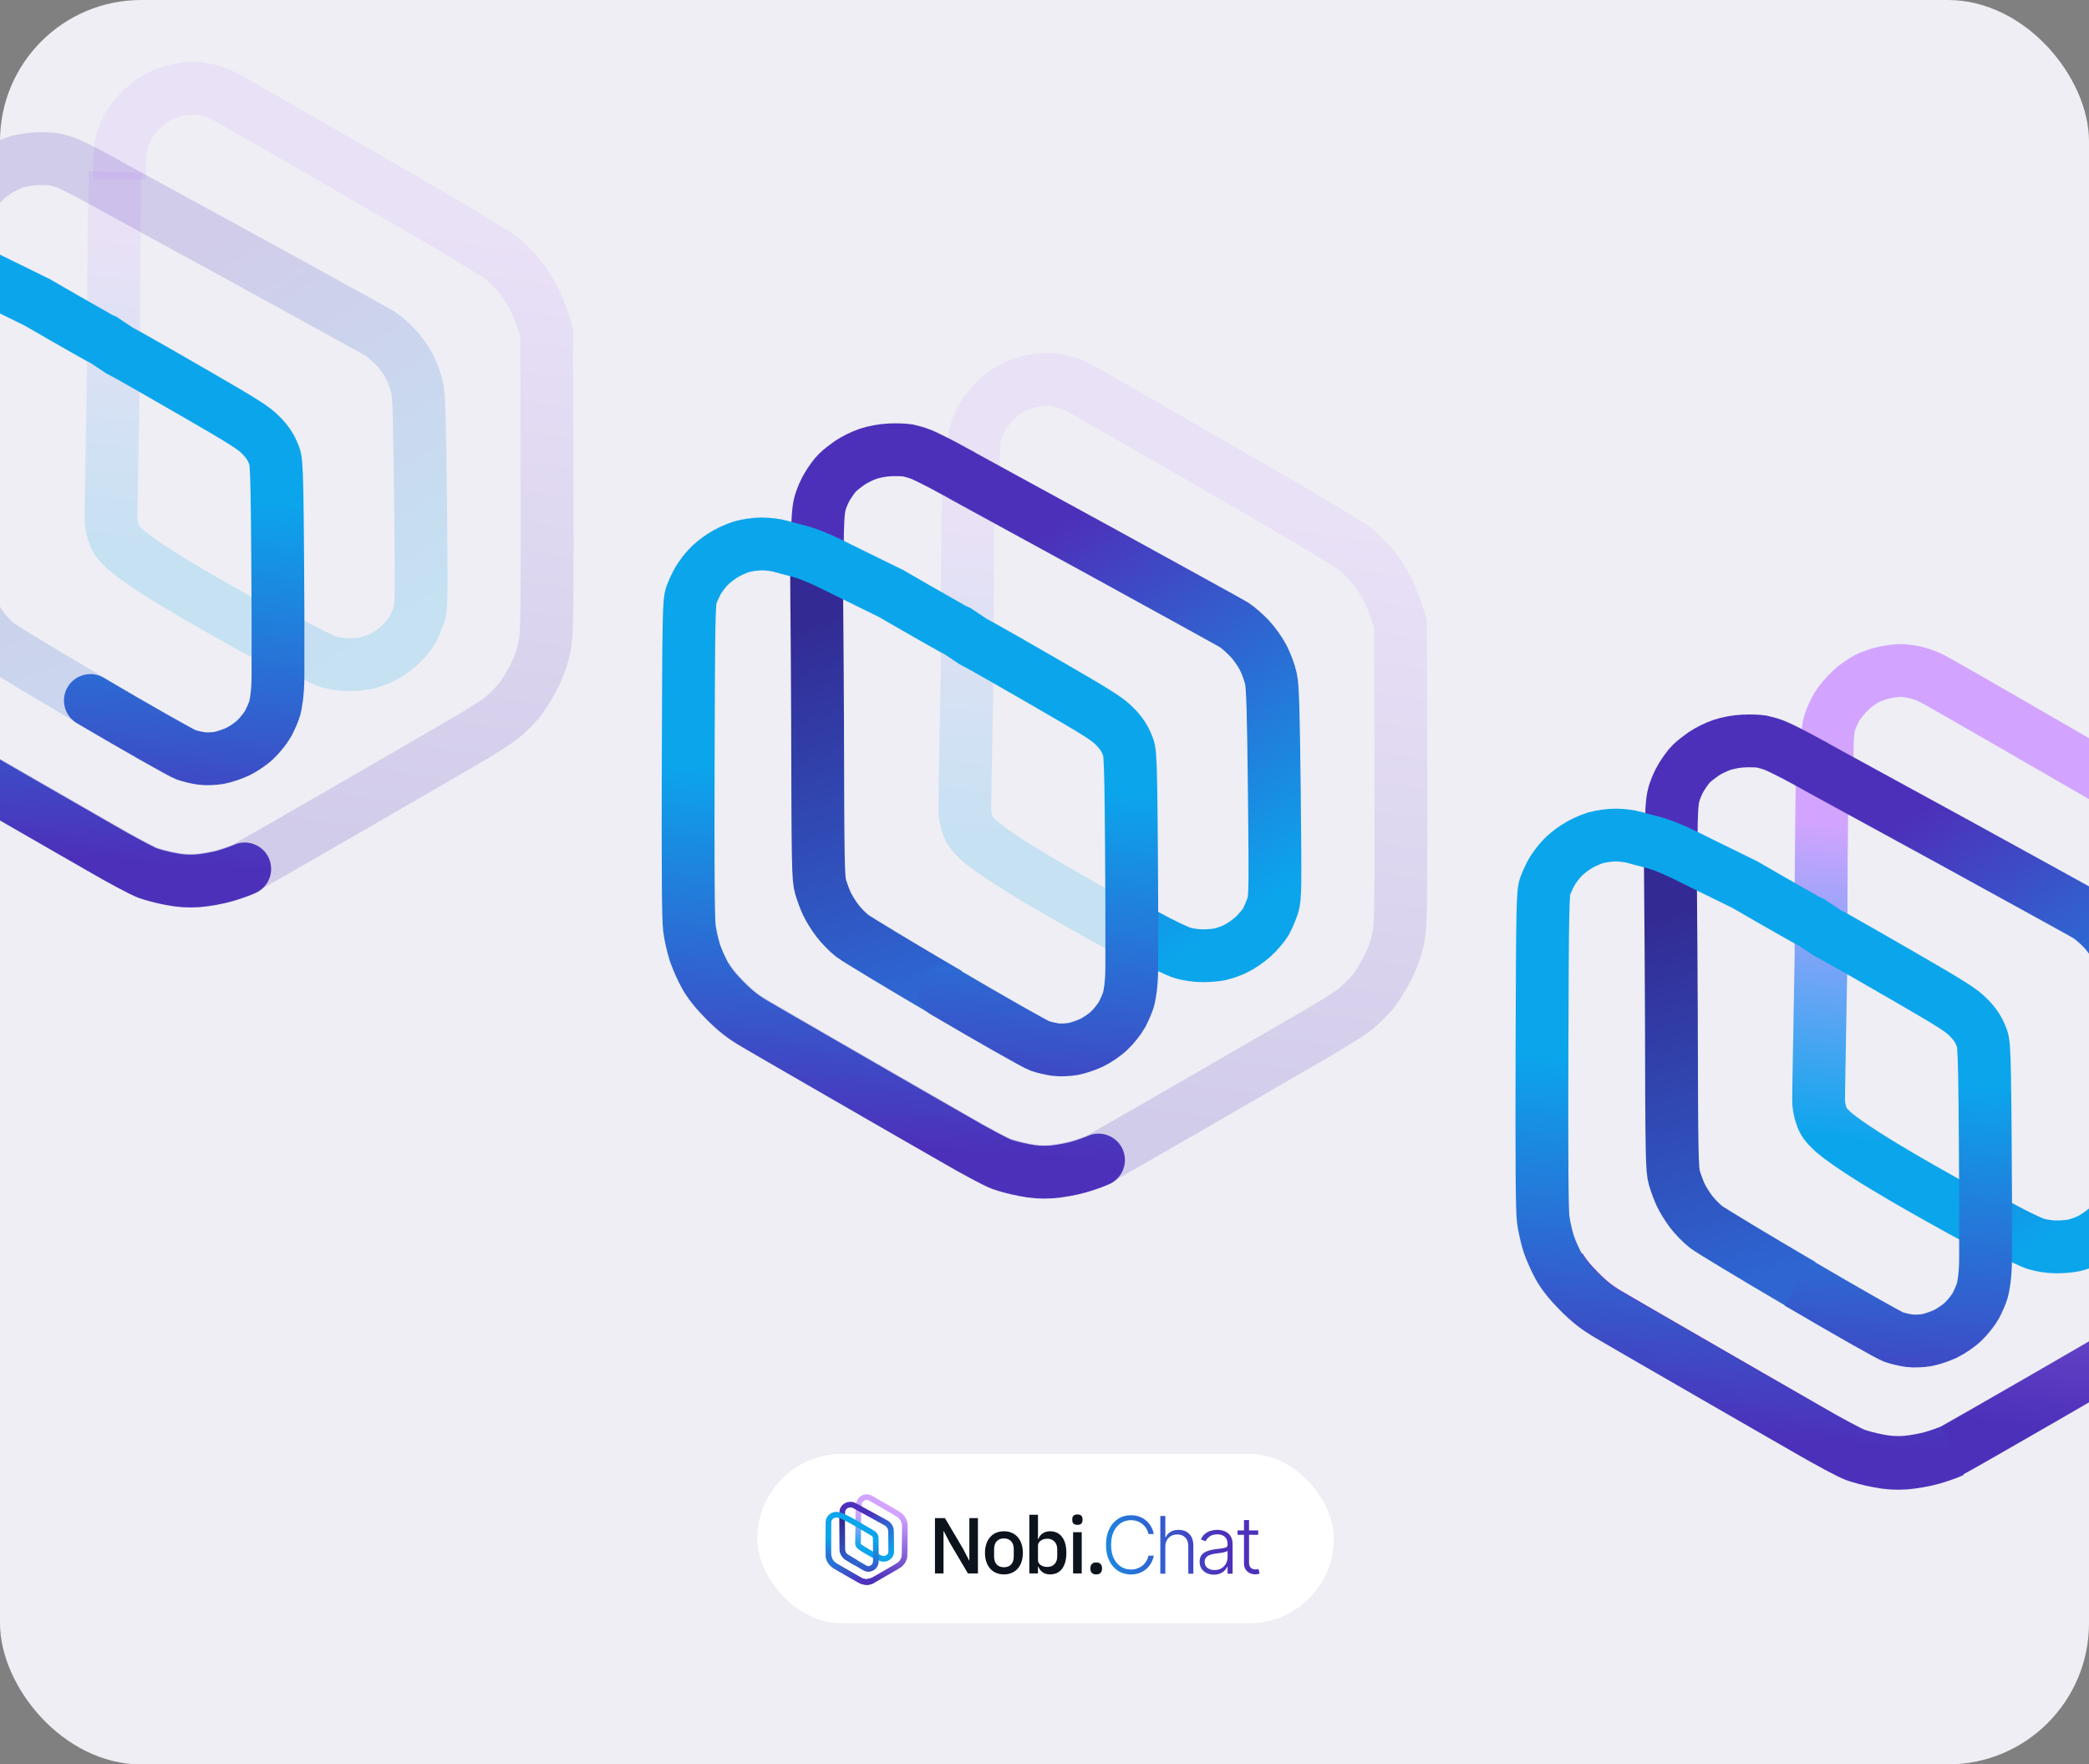
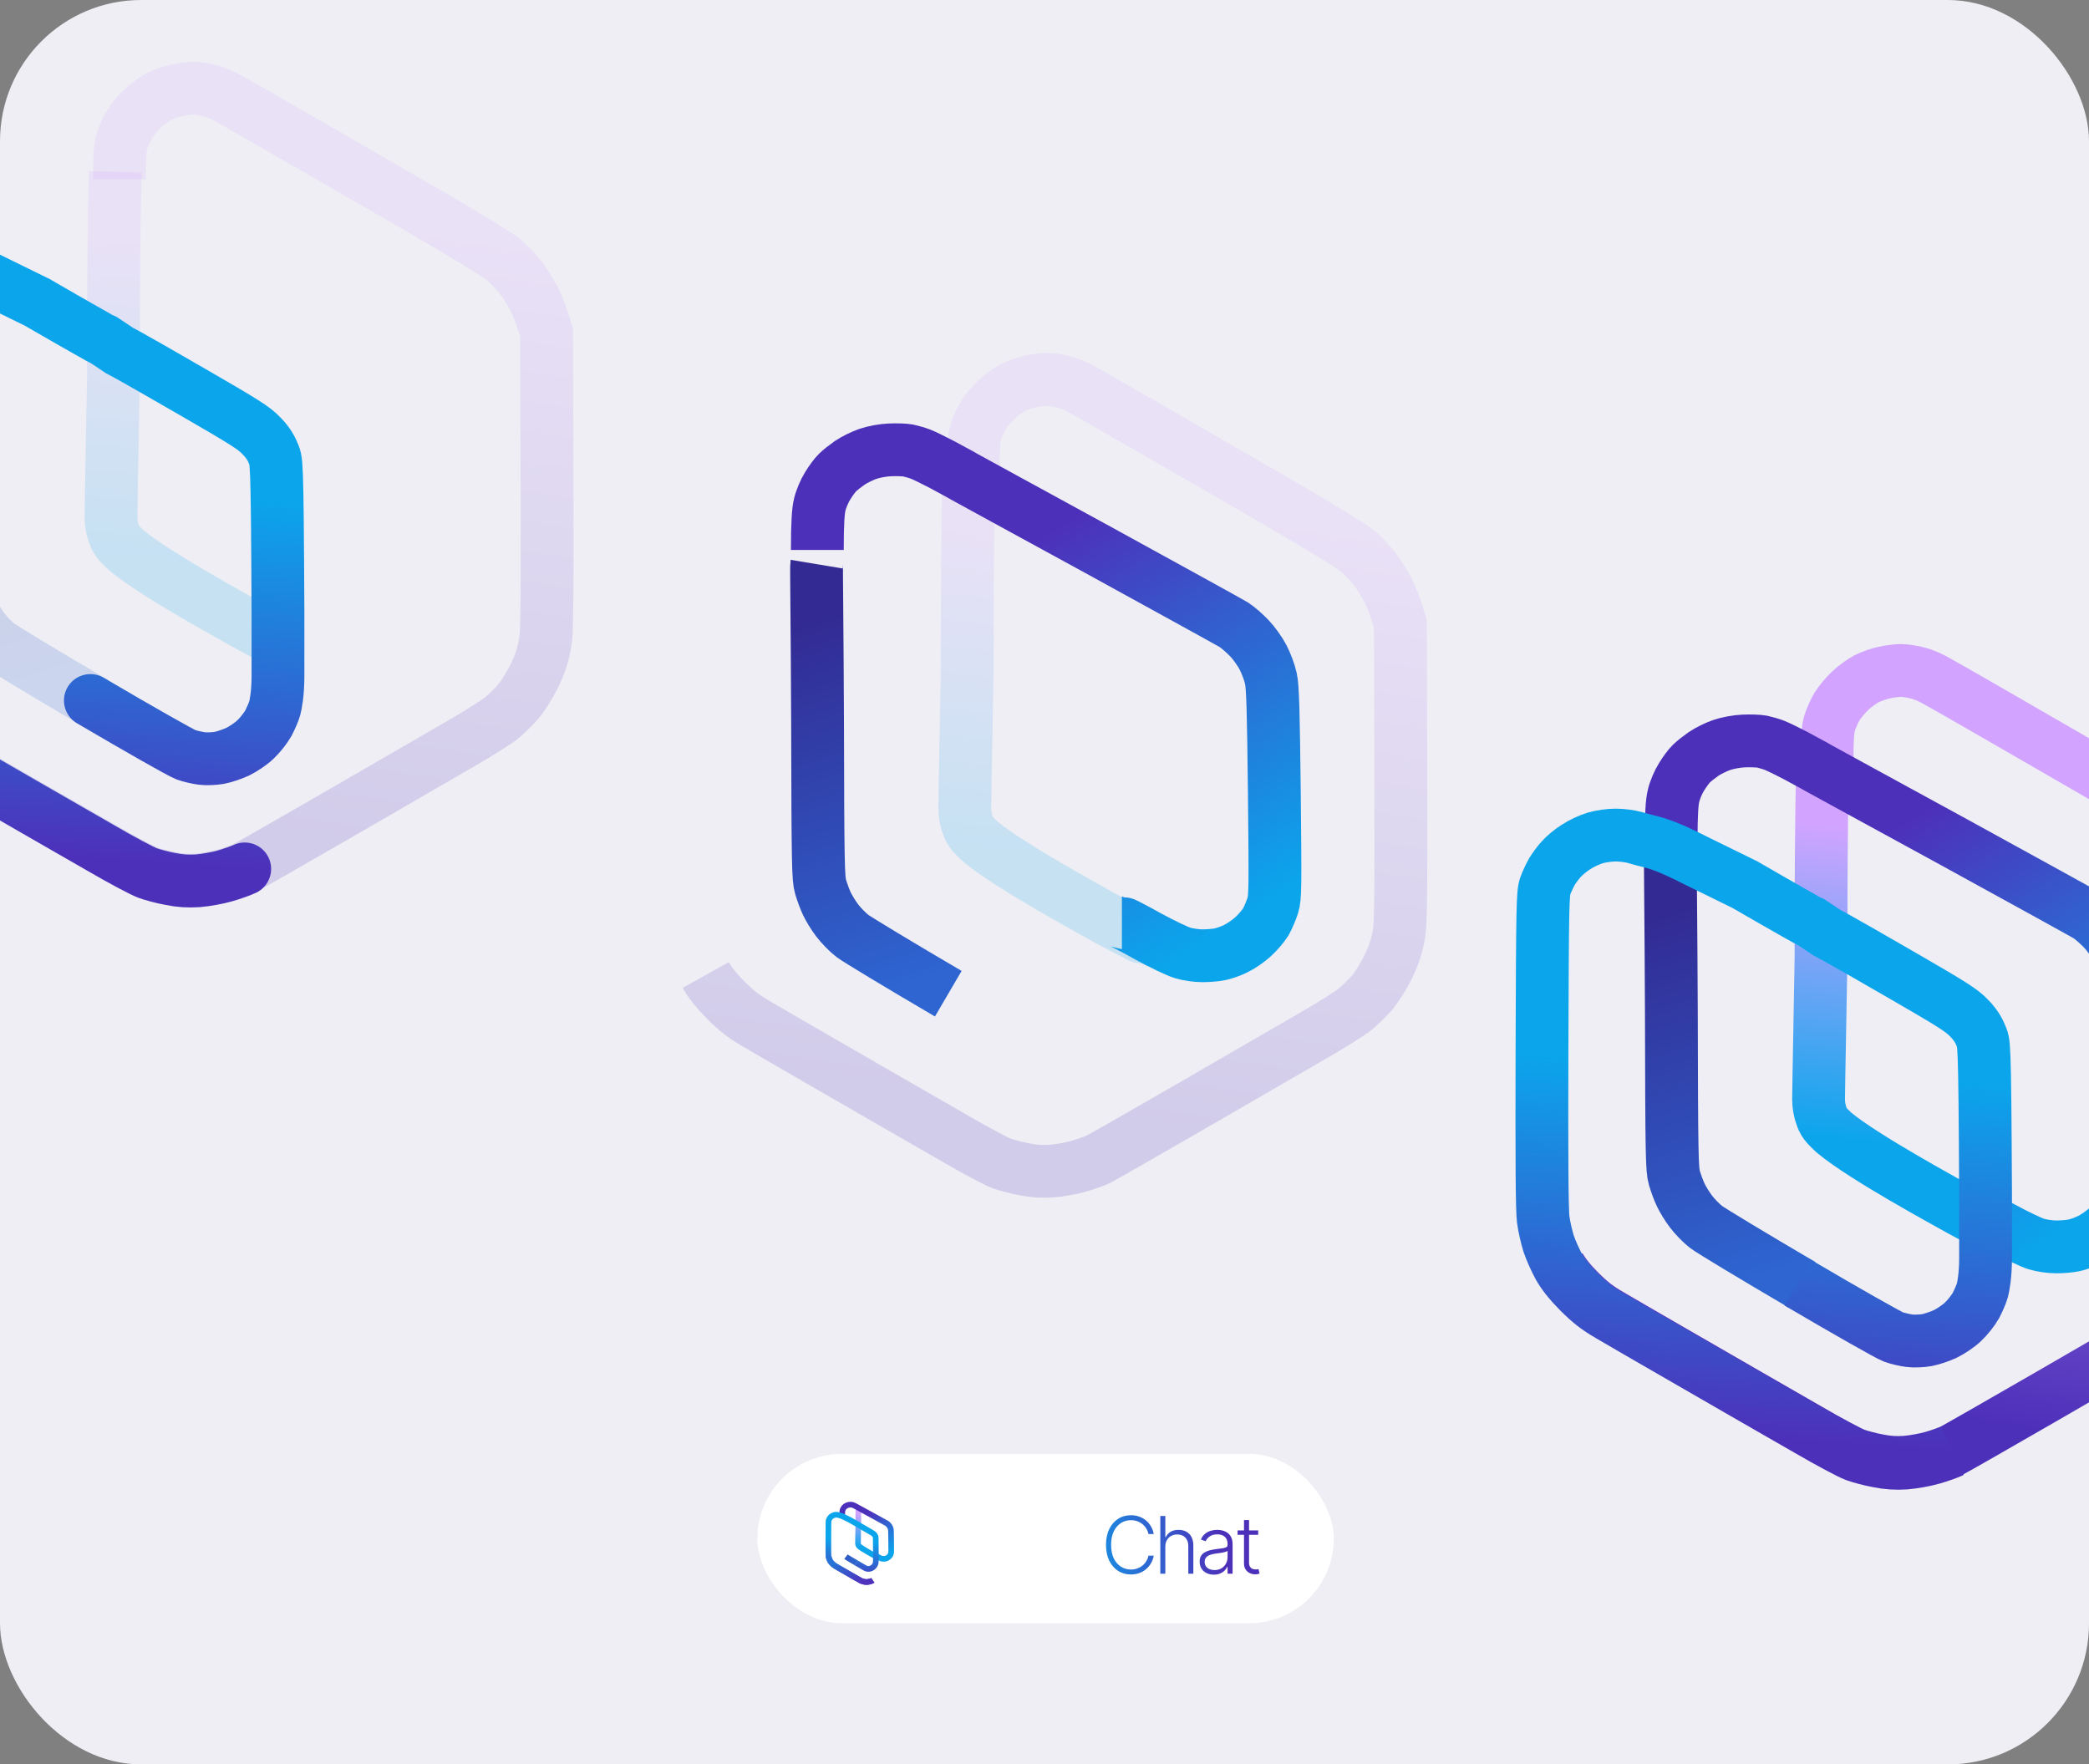
<svg xmlns="http://www.w3.org/2000/svg" width="592" height="500" viewBox="0 0 592 500" fill="none">
  <rect x="0" y="0" width="592" height="500" fill="#808080" stroke="none" />
  <g clip-path="url(#clip0_452_2359)">
    <rect width="592" height="500" rx="40" fill="#EEEEF4" />
    <path opacity="0.18" d="M33.856 50.866C33.856 43.611 34.115 41.409 34.633 39.768C35.065 38.386 36.014 36.314 36.748 35.105C37.481 33.939 39.121 31.952 40.416 30.743C41.667 29.534 43.782 28.023 45.077 27.332C46.371 26.684 48.702 25.864 50.255 25.561C51.809 25.216 53.837 25 54.786 25C55.736 25 57.592 25.259 58.886 25.561C60.181 25.82 62.425 26.641 63.849 27.418C65.273 28.152 74.422 33.377 84.132 38.991C93.885 44.605 110.456 54.191 120.986 60.28C131.818 66.584 141.225 72.327 142.649 73.537C144.073 74.746 146.231 76.991 147.483 78.546C148.691 80.143 150.417 82.864 151.323 84.591C152.187 86.362 153.352 89.255 153.87 91.025L154.905 94.264C155.164 177.562 155.121 179.03 154.301 183.219C153.654 186.371 152.834 188.703 151.28 191.855C150.072 194.23 148.087 197.382 146.835 198.85C145.584 200.319 143.383 202.434 141.959 203.6C140.535 204.723 135.27 208.048 130.307 210.898C125.301 213.791 109.981 222.687 96.215 230.632C82.449 238.578 70.365 245.487 69.329 246.005C68.337 246.48 65.834 247.387 63.719 247.991C61.648 248.596 58.239 249.2 56.081 249.373C53.319 249.546 51.075 249.416 48.313 248.855C46.156 248.466 43.264 247.689 41.84 247.171C40.416 246.653 34.374 243.457 28.462 240.003C22.507 236.591 14.091 231.712 9.69 229.207C5.288 226.66 -3.904 221.348 -10.809 217.375C-17.713 213.403 -25.352 208.955 -27.855 207.487C-31.264 205.5 -33.336 203.859 -36.27 200.923C-38.859 198.332 -40.758 195.957 -41.966 193.798" stroke="url(#paint0_linear_452_2359)" stroke-width="14.963" />
    <path opacity="0.18" d="M32.681 48.692C32.553 53.14 32.148 66.54 32.148 101.702V106.196C32.148 108.739 31.452 143.384 31.452 146.561C31.452 149.739 32.681 152.281 32.681 152.281C33.377 153.811 34.96 155.106 35.854 155.987C44.355 163.085 68.401 176.036 69.764 176.873C71.084 177.71 83.134 183.982 83.347 183.982" stroke="url(#paint1_linear_452_2359)" stroke-width="14.963" />
-     <path opacity="0.18" d="M29.468 51.546L31.391 52.647C32.419 53.24 49.593 62.597 69.495 73.478C89.397 84.402 106.616 93.886 107.734 94.563C108.852 95.283 110.82 97.019 112.117 98.374C113.414 99.728 115.158 102.184 116.008 103.835C116.857 105.487 117.841 108.112 118.199 109.763C118.736 112.092 118.915 118.951 119.183 142.153C119.451 169.377 119.451 171.79 118.736 174.119C118.288 175.516 117.394 177.591 116.768 178.734C116.097 179.835 114.442 181.783 113.101 183.01C111.759 184.196 109.567 185.72 108.27 186.313C107.018 186.948 105.006 187.668 103.798 187.922C102.635 188.176 100.399 188.345 98.789 188.345C97.179 188.345 94.674 188.007 93.199 187.541C91.723 187.117 87.34 185 83.449 182.883C79.603 180.724 76.204 178.988 75.98 178.988M-10.331 73.351C-10.331 65.561 -10.063 62.173 -9.66 60.564C-9.302 58.956 -8.274 56.542 -7.379 55.145C-6.529 53.748 -5.277 52.054 -4.606 51.419C-3.936 50.742 -2.37 49.514 -1.163 48.667C0.09 47.82 2.37 46.677 3.981 46.127C5.68 45.534 8.274 45.068 10.242 44.983C12.075 44.899 14.401 44.983 15.385 45.153C16.369 45.364 17.979 45.83 18.963 46.211C19.947 46.592 22.72 47.947 25.135 49.217L30.21 51.971" stroke="url(#paint2_linear_452_2359)" stroke-width="14.963" />
    <path opacity="0.18" d="M26.779 199.094C13.119 191.097 0.886 183.706 -0.411 182.712C-1.664 181.761 -3.609 179.772 -4.69 178.346C-5.771 176.919 -7.068 174.801 -7.629 173.591C-8.191 172.424 -8.969 170.262 -9.402 168.836C-10.093 166.458 -10.18 162.871 -10.266 121.935C-10.353 97.556 -10.629 77.992 -10.526 77.369" stroke="url(#paint3_linear_452_2359)" stroke-width="14.963" />
    <path d="M25.607 198.51C39.266 206.55 51.413 213.423 52.623 213.855C53.79 214.288 55.865 214.763 57.162 214.936C58.502 215.109 60.663 215.023 62.133 214.763C63.559 214.504 65.937 213.683 67.407 212.991C68.919 212.256 71.167 210.743 72.378 209.576C73.631 208.409 75.274 206.334 76.052 204.951C76.787 203.524 77.608 201.622 77.867 200.671C78.127 199.677 78.775 196.606 78.775 191.462C78.775 185.757 78.775 186.475 78.775 181.003V173.382C78.559 127.865 78.343 130.818 77.392 128.354C76.743 126.711 75.663 125.069 74.02 123.426C72.032 121.308 69.049 119.449 55.433 111.582C46.528 106.438 38.013 101.553 36.543 100.775L33.82 99.306L29.8 96.626C29.497 96.539 20.852 91.654 10.564 85.689L-2.577 79.24C-14.184 73.318 -14.993 74.028 -20.645 72.332C-21.942 71.943 -24.363 71.641 -26.049 71.641C-27.821 71.641 -30.242 71.987 -31.884 72.462C-33.441 72.938 -35.861 74.061 -37.288 75.012C-38.714 75.92 -40.573 77.433 -41.394 78.384C-42.259 79.292 -43.469 80.934 -44.117 82.015C-44.722 83.096 -45.587 84.911 -46.019 86.122C-46.711 88.11 -46.797 91.698 -46.927 132.59C-47.014 163.367 -46.927 178.021 -46.581 180.571C-46.322 182.603 -45.587 185.715 -45.025 187.487C-44.42 189.26 -43.123 192.199 -42.129 193.971C-40.919 196.133 -39.017 198.51 -36.423 201.104C-33.484 204.043 -31.409 205.686 -27.994 207.674C-25.487 209.144 -17.836 213.596 -10.919 217.573C-4.003 221.55 5.204 226.867 9.613 229.417C14.022 231.924 22.451 236.809 28.416 240.223C34.338 243.682 40.39 246.88 41.817 247.399C43.243 247.918 46.139 248.696 48.3 249.085C51.067 249.647 53.315 249.776 56.081 249.604C58.243 249.431 61.657 248.826 63.732 248.22C65.85 247.615 68.358 246.707 69.352 246.232" stroke="url(#paint4_linear_452_2359)" stroke-width="14.963" stroke-linecap="round" />
    <path opacity="0.18" d="M275.812 133.366C275.812 126.111 276.071 123.909 276.589 122.268C277.021 120.886 277.97 118.813 278.704 117.604C279.437 116.438 281.077 114.452 282.372 113.243C283.623 112.034 285.738 110.522 287.033 109.831C288.327 109.184 290.658 108.363 292.211 108.061C293.765 107.716 295.793 107.5 296.742 107.5C297.692 107.5 299.547 107.759 300.842 108.061C302.137 108.32 304.381 109.141 305.805 109.918C307.229 110.652 316.378 115.877 326.088 121.491C335.841 127.104 352.412 136.691 362.942 142.779C373.774 149.084 383.181 154.827 384.605 156.036C386.029 157.245 388.187 159.491 389.439 161.045C390.647 162.643 392.373 165.363 393.279 167.091C394.143 168.861 395.308 171.754 395.826 173.525L396.861 176.763C397.12 260.061 397.077 261.53 396.257 265.718C395.61 268.87 394.79 271.202 393.236 274.355C392.028 276.73 390.043 279.882 388.791 281.35C387.54 282.818 385.339 284.934 383.915 286.1C382.491 287.223 377.226 290.548 372.263 293.398C367.257 296.291 351.937 305.186 338.171 313.132C324.405 321.077 312.321 327.986 311.286 328.505C310.293 328.98 307.79 329.887 305.675 330.491C303.604 331.096 300.195 331.7 298.037 331.873C295.275 332.046 293.031 331.916 290.269 331.355C288.111 330.966 285.22 330.189 283.796 329.671C282.372 329.152 276.33 325.957 270.418 322.502C264.463 319.091 256.048 314.211 251.646 311.707C247.244 309.159 238.052 303.848 231.147 299.875C224.243 295.902 216.604 291.455 214.101 289.986C210.692 288 208.621 286.359 205.686 283.423C203.097 280.832 201.198 278.457 199.99 276.298" stroke="url(#paint5_linear_452_2359)" stroke-width="14.963" />
    <path d="M274.636 131.192C274.508 135.64 274.104 149.04 274.104 184.202V188.696C274.104 191.238 273.407 225.883 273.407 229.061C273.407 232.239 274.636 234.781 274.636 234.781C275.332 236.311 276.915 237.606 277.81 238.487C286.31 245.584 310.356 258.535 311.719 259.373C313.04 260.21 325.09 266.482 325.303 266.482" stroke="url(#paint6_linear_452_2359)" stroke-opacity="0.18" stroke-width="14.963" />
    <path d="M271.423 134.046L273.346 135.147C274.375 135.74 291.549 145.097 311.451 155.978C331.353 166.901 348.571 176.386 349.689 177.063C350.807 177.783 352.775 179.519 354.072 180.874C355.369 182.228 357.113 184.684 357.963 186.335C358.813 187.987 359.797 190.612 360.154 192.263C360.691 194.592 360.87 201.451 361.138 224.653C361.407 251.877 361.407 254.29 360.691 256.619C360.244 258.016 359.349 260.091 358.723 261.234C358.052 262.335 356.398 264.283 355.056 265.51C353.714 266.696 351.523 268.22 350.226 268.813C348.974 269.448 346.961 270.168 345.753 270.422C344.591 270.676 342.354 270.845 340.744 270.845C339.134 270.845 336.63 270.506 335.154 270.041C333.678 269.617 329.295 267.5 325.404 265.383C321.558 263.224 318.159 261.488 317.936 261.488M231.624 155.851C231.624 148.06 231.893 144.673 232.295 143.064C232.653 141.455 233.682 139.042 234.576 137.645C235.426 136.248 236.678 134.554 237.349 133.919C238.02 133.241 239.585 132.014 240.793 131.167C242.045 130.32 244.326 129.177 245.936 128.626C247.635 128.034 250.229 127.568 252.197 127.483C254.031 127.399 256.356 127.483 257.34 127.653C258.324 127.864 259.934 128.33 260.918 128.711C261.902 129.092 264.675 130.447 267.09 131.717L272.166 134.471" stroke="url(#paint7_linear_452_2359)" stroke-width="14.963" />
    <path d="M268.734 281.595C255.075 273.598 242.842 266.206 241.545 265.212C240.291 264.261 238.346 262.272 237.265 260.846C236.185 259.42 234.888 257.301 234.326 256.091C233.764 254.924 232.986 252.763 232.554 251.336C231.862 248.959 231.776 245.371 231.689 204.436C231.603 180.056 231.327 160.493 231.43 159.869" stroke="url(#paint8_linear_452_2359)" stroke-width="14.963" />
-     <path d="M267.562 281.011C281.222 289.051 293.368 295.924 294.579 296.356C295.746 296.788 297.821 297.264 299.117 297.437C300.457 297.609 302.619 297.523 304.088 297.264C305.515 297.004 307.892 296.183 309.362 295.491C310.875 294.757 313.123 293.244 314.333 292.076C315.587 290.909 317.229 288.834 318.007 287.451C318.742 286.025 319.563 284.123 319.823 283.172C320.082 282.178 320.731 279.107 320.731 273.963C320.731 268.257 320.731 268.975 320.731 263.504V255.883C320.514 210.365 320.298 213.318 319.347 210.854C318.699 209.212 317.618 207.569 315.976 205.926C313.987 203.808 311.005 201.95 297.388 194.082C288.484 188.938 279.968 184.054 278.498 183.276L275.775 181.806L271.755 179.126C271.453 179.04 262.807 174.155 252.519 168.19L239.379 161.741C227.772 155.819 226.962 156.529 221.31 154.833C220.013 154.444 217.593 154.141 215.907 154.141C214.134 154.141 211.714 154.487 210.071 154.963C208.515 155.438 206.094 156.562 204.668 157.513C203.241 158.421 201.383 159.934 200.561 160.885C199.697 161.792 198.486 163.435 197.838 164.516C197.233 165.596 196.368 167.412 195.936 168.622C195.245 170.61 195.158 174.198 195.028 215.09C194.942 245.868 195.028 260.521 195.374 263.072C195.634 265.103 196.368 268.216 196.93 269.988C197.535 271.76 198.832 274.699 199.826 276.472C201.037 278.633 202.939 281.011 205.532 283.604C208.472 286.544 210.547 288.186 213.961 290.175C216.469 291.644 224.12 296.097 231.036 300.073C237.952 304.05 247.159 309.367 251.568 311.917C255.977 314.425 264.407 319.309 270.372 322.724C276.294 326.182 282.346 329.381 283.772 329.9C285.198 330.418 288.095 331.196 290.256 331.585C293.022 332.147 295.27 332.277 298.037 332.104C300.198 331.931 303.613 331.326 305.688 330.721C307.806 330.116 310.313 329.208 311.307 328.732" stroke="url(#paint9_linear_452_2359)" stroke-width="14.963" stroke-linecap="round" />
    <path d="M517.769 215.866C517.769 208.611 518.027 206.409 518.545 204.768C518.977 203.386 519.926 201.313 520.66 200.104C521.394 198.938 523.033 196.952 524.328 195.743C525.58 194.534 527.694 193.022 528.989 192.332C530.283 191.684 532.614 190.863 534.167 190.561C535.721 190.216 537.749 190 538.699 190C539.648 190 541.504 190.259 542.798 190.561C544.093 190.82 546.337 191.641 547.761 192.418C549.185 193.152 558.334 198.377 568.044 203.991C577.797 209.604 594.368 219.191 604.898 225.279C615.73 231.584 625.137 237.327 626.561 238.536C627.986 239.745 630.143 241.991 631.395 243.545C632.603 245.143 634.329 247.864 635.236 249.591C636.099 251.361 637.264 254.254 637.782 256.025L638.817 259.264C639.076 342.561 639.033 344.03 638.213 348.218C637.566 351.371 636.746 353.702 635.192 356.855C633.984 359.23 631.999 362.382 630.747 363.85C629.496 365.318 627.295 367.434 625.871 368.6C624.447 369.723 619.182 373.048 614.219 375.898C609.213 378.791 593.893 387.687 580.127 395.632C566.361 403.578 554.277 410.487 553.242 411.005C552.249 411.48 549.746 412.387 547.632 412.991C545.56 413.596 542.151 414.2 539.993 414.373C537.231 414.546 534.987 414.416 532.225 413.855C530.068 413.466 527.176 412.689 525.752 412.171C524.328 411.653 518.286 408.457 512.374 405.003C506.419 401.591 498.004 396.712 493.602 394.207C489.2 391.659 480.008 386.348 473.103 382.375C466.199 378.402 458.56 373.955 456.057 372.487C452.648 370.5 450.577 368.859 447.642 365.923C445.053 363.332 443.154 360.957 441.946 358.798" stroke="url(#paint10_linear_452_2359)" stroke-width="14.963" />
    <path d="M516.592 213.692C516.464 218.14 516.059 231.54 516.059 266.702V271.196C516.059 273.738 515.363 308.383 515.363 311.561C515.363 314.738 516.592 317.281 516.592 317.281C517.288 318.811 518.871 320.106 519.766 320.987C528.266 328.084 552.312 341.035 553.675 341.872C554.996 342.71 567.045 348.982 567.258 348.982" stroke="url(#paint11_linear_452_2359)" stroke-width="14.963" />
    <path d="M513.379 216.546L515.302 217.647C516.33 218.239 533.504 227.596 553.406 238.478C573.308 249.401 590.527 258.885 591.645 259.563C592.763 260.283 594.731 262.019 596.028 263.373C597.324 264.728 599.069 267.184 599.918 268.835C600.768 270.486 601.752 273.112 602.11 274.763C602.647 277.091 602.825 283.95 603.094 307.153C603.362 334.377 603.362 336.79 602.647 339.119C602.199 340.516 601.305 342.591 600.679 343.734C600.008 344.835 598.353 346.782 597.011 348.01C595.67 349.196 593.478 350.72 592.181 351.313C590.929 351.948 588.917 352.668 587.709 352.922C586.546 353.176 584.31 353.345 582.7 353.345C581.09 353.345 578.585 353.006 577.11 352.541C575.634 352.117 571.251 350 567.36 347.883C563.514 345.724 560.115 343.988 559.891 343.988M473.58 238.351C473.58 230.56 473.848 227.173 474.251 225.564C474.609 223.955 475.637 221.542 476.532 220.145C477.381 218.747 478.634 217.054 479.305 216.419C479.975 215.741 481.541 214.514 482.748 213.667C484 212.82 486.281 211.677 487.891 211.126C489.591 210.534 492.185 210.068 494.153 209.983C495.986 209.898 498.312 209.983 499.296 210.153C500.28 210.364 501.89 210.83 502.874 211.211C503.858 211.592 506.631 212.947 509.046 214.217L514.121 216.971" stroke="url(#paint12_linear_452_2359)" stroke-width="14.963" />
    <path d="M510.691 364.095C497.031 356.098 484.798 348.706 483.501 347.712C482.248 346.761 480.303 344.772 479.222 343.346C478.141 341.919 476.845 339.801 476.283 338.591C475.721 337.424 474.943 335.263 474.51 333.836C473.819 331.459 473.732 327.871 473.646 286.936C473.559 262.556 473.283 242.993 473.386 242.369" stroke="url(#paint13_linear_452_2359)" stroke-width="14.963" />
    <path d="M509.518 363.51C523.177 371.55 535.324 378.423 536.534 378.855C537.701 379.288 539.776 379.763 541.073 379.936C542.413 380.109 544.574 380.022 546.044 379.763C547.471 379.504 549.848 378.682 551.318 377.991C552.831 377.256 555.078 375.743 556.289 374.576C557.542 373.409 559.185 371.334 559.963 369.951C560.698 368.524 561.519 366.622 561.779 365.671C562.038 364.677 562.686 361.606 562.686 356.462C562.686 350.756 562.686 351.475 562.686 346.003V338.382C562.47 292.865 562.254 295.817 561.303 293.354C560.655 291.711 559.574 290.068 557.931 288.426C555.943 286.308 552.96 284.449 539.344 276.582C530.439 271.438 521.924 266.553 520.454 265.775L517.731 264.305L513.711 261.625C513.408 261.539 504.763 256.654 494.475 250.689L481.334 244.24C469.728 238.318 468.918 239.028 463.266 237.332C461.969 236.943 459.548 236.641 457.862 236.641C456.09 236.641 453.669 236.986 452.027 237.462C450.471 237.937 448.05 239.061 446.624 240.012C445.197 240.92 443.338 242.433 442.517 243.384C441.653 244.292 440.442 245.934 439.794 247.015C439.189 248.096 438.324 249.911 437.892 251.121C437.2 253.11 437.114 256.698 436.984 297.59C436.898 328.367 436.984 343.021 437.33 345.571C437.589 347.603 438.324 350.715 438.886 352.487C439.491 354.259 440.788 357.199 441.782 358.971C442.993 361.132 444.895 363.51 447.488 366.104C450.427 369.043 452.502 370.685 455.917 372.674C458.424 374.144 466.075 378.596 472.992 382.573C479.908 386.55 489.115 391.866 493.524 394.417C497.933 396.924 506.362 401.808 512.328 405.223C518.25 408.681 524.301 411.88 525.728 412.399C527.154 412.918 530.05 413.696 532.212 414.085C534.978 414.647 537.226 414.776 539.992 414.603C542.154 414.431 545.569 413.825 547.644 413.22C549.762 412.615 552.269 411.707 553.263 411.232" stroke="url(#paint14_linear_452_2359)" stroke-width="14.963" />
    <rect x="214.613" y="412" width="163.372" height="48" rx="24" fill="white" />
    <g clip-path="url(#clip1_452_2359)">
-       <path d="M257.222 432.37C257.222 432.01 257.172 431.689 257.123 431.462C257.098 431.347 257.073 431.252 257.053 431.183C257.043 431.149 257.035 431.121 257.028 431.1C257.026 431.093 257.024 431.087 257.022 431.081C256.95 430.84 256.81 430.498 256.705 430.282L256.7 430.271L256.695 430.261C256.577 430.037 256.368 429.708 256.213 429.502L256.205 429.493L256.198 429.483C256.036 429.282 255.77 429.004 255.575 428.838C255.488 428.765 255.349 428.673 255.226 428.594C255.085 428.503 254.902 428.389 254.692 428.26C254.27 428.002 253.722 427.676 253.139 427.337L253.138 427.336L253.137 427.336C252.01 426.684 250.235 425.657 249.189 425.055C248.178 424.471 247.189 423.905 246.992 423.802C246.78 423.688 246.477 423.574 246.255 423.528C246.082 423.488 245.826 423.449 245.645 423.449L245.629 423.449C245.462 423.451 245.203 423.481 244.997 423.526C244.764 423.573 244.463 423.678 244.266 423.774L244.247 423.784L244.237 423.788L244.228 423.793C244.026 423.901 243.741 424.105 243.553 424.286C243.373 424.456 243.159 424.712 243.041 424.897L243.035 424.906L243.032 424.912L243.028 424.917C242.918 425.099 242.789 425.379 242.723 425.591H242.723C242.723 425.592 242.722 425.592 242.722 425.593C242.722 425.593 242.722 425.593 242.722 425.594H242.722C242.624 425.905 242.602 426.265 242.602 427.021H244.205C244.205 426.225 244.239 426.113 244.251 426.074L244.251 426.072L244.252 426.071C244.277 425.99 244.348 425.834 244.395 425.755C244.41 425.732 244.447 425.681 244.502 425.615C244.56 425.546 244.615 425.487 244.653 425.451L244.658 425.447L244.663 425.442C244.694 425.412 244.752 425.363 244.825 425.311C244.891 425.263 244.945 425.228 244.974 425.212C245.056 425.173 245.226 425.114 245.313 425.097L245.324 425.095L245.334 425.093C245.384 425.082 245.452 425.071 245.521 425.063C245.555 425.059 245.585 425.056 245.609 425.054C245.629 425.053 245.64 425.052 245.644 425.052C245.647 425.052 245.654 425.053 245.667 425.054C245.687 425.055 245.712 425.058 245.742 425.062C245.802 425.071 245.862 425.082 245.902 425.091L245.915 425.094L245.927 425.096C245.927 425.097 245.932 425.097 245.94 425.1C245.948 425.102 245.959 425.105 245.972 425.109C245.999 425.117 246.032 425.128 246.066 425.141C246.139 425.168 246.2 425.195 246.232 425.213L246.24 425.218L246.249 425.222C246.379 425.289 247.335 425.834 248.387 426.443L248.389 426.444C249.432 427.044 251.206 428.071 252.335 428.723C252.91 429.058 253.446 429.377 253.856 429.627C254.061 429.753 254.231 429.859 254.358 429.941C254.504 430.035 254.547 430.068 254.537 430.06C254.644 430.151 254.834 430.347 254.942 430.479C255.043 430.614 255.193 430.852 255.27 430.995C255.347 431.155 255.449 431.413 255.489 431.547L255.494 431.566L255.499 431.581C255.5 431.582 255.5 431.584 255.501 431.587C255.503 431.594 255.508 431.607 255.513 431.626C255.524 431.664 255.54 431.723 255.556 431.798C255.588 431.95 255.619 432.154 255.619 432.37C255.619 432.656 255.612 434.748 255.594 436.825C255.585 437.863 255.573 438.895 255.558 439.694C255.551 440.095 255.542 440.433 255.533 440.684C255.529 440.809 255.524 440.909 255.52 440.981C255.517 441.027 255.515 441.05 255.514 441.058C255.461 441.309 255.398 441.491 255.264 441.762C255.15 441.985 254.972 442.26 254.894 442.351C254.797 442.466 254.601 442.655 254.481 442.754C254.373 442.837 253.894 443.143 253.385 443.437L253.335 443.466L253.334 443.467L253.333 443.467C252.793 443.78 251.158 444.729 249.682 445.581C248.946 446.006 248.254 446.403 247.734 446.701C247.473 446.85 247.256 446.973 247.098 447.063C247.019 447.108 246.955 447.143 246.908 447.169C246.876 447.187 246.858 447.197 246.849 447.202C246.847 447.203 246.845 447.204 246.842 447.205C246.831 447.21 246.818 447.215 246.801 447.222C246.768 447.235 246.726 447.251 246.679 447.268C246.589 447.3 246.489 447.332 246.4 447.359L246.382 447.364L246.38 447.364L246.378 447.365C246.284 447.392 246.132 447.432 245.98 447.464C245.904 447.48 245.834 447.493 245.775 447.502C245.746 447.506 245.722 447.509 245.704 447.51C245.684 447.512 245.676 447.512 245.677 447.512V449.115C245.887 449.115 246.134 449.07 246.312 449.032C246.507 448.991 246.698 448.941 246.827 448.903V448.903C247.073 448.833 247.386 448.722 247.549 448.644L247.555 448.641L247.562 448.638C247.701 448.568 249.029 447.808 250.483 446.969C251.956 446.119 253.603 445.162 254.135 444.855V444.855C254.661 444.553 255.273 444.17 255.478 444.009L255.484 444.004L255.49 444C255.675 443.848 255.946 443.588 256.114 443.391C256.304 443.168 256.549 442.771 256.695 442.485L256.697 442.48L256.699 442.476C256.892 442.084 257.004 441.769 257.089 441.358L257.09 441.354L257.09 441.351C257.108 441.262 257.115 441.151 257.119 441.079C257.125 440.987 257.13 440.872 257.135 440.741C257.144 440.477 257.153 440.128 257.16 439.724C257.176 438.917 257.187 437.879 257.197 436.839C257.215 434.759 257.222 432.662 257.222 432.37Z" fill="url(#paint15_linear_452_2359)" />
      <path d="M243.948 437.271C243.948 437.11 243.966 436.11 243.985 435.098C244.003 434.102 244.022 433.093 244.022 432.947V432.466C244.022 428.707 244.066 427.28 244.079 426.811L242.477 426.765C242.463 427.25 242.42 428.693 242.42 432.466V432.947C242.42 433.074 242.401 434.056 242.383 435.069C242.364 436.065 242.345 437.091 242.345 437.271C242.345 437.54 242.397 437.773 242.444 437.933C242.469 438.015 242.493 438.083 242.514 438.133C242.524 438.158 242.533 438.179 242.54 438.196C242.544 438.204 242.547 438.211 242.55 438.217C242.55 438.219 242.551 438.22 242.552 438.221C242.643 438.42 242.773 438.57 242.859 438.66C242.906 438.709 242.951 438.752 242.985 438.784C243.025 438.822 243.04 438.835 243.056 438.851L243.079 438.874L243.104 438.895C243.62 439.326 244.551 439.895 245.317 440.342C245.71 440.572 246.079 440.78 246.358 440.936C246.497 441.014 246.614 441.079 246.699 441.126C246.795 441.18 246.83 441.199 246.83 441.2L246.831 441.2C246.951 441.274 247.338 441.479 247.651 441.642C247.824 441.732 247.994 441.82 248.124 441.886C248.188 441.919 248.245 441.948 248.288 441.969C248.309 441.979 248.331 441.99 248.351 441.999C248.36 442.003 248.377 442.01 248.396 442.018C248.404 442.022 248.424 442.03 248.449 442.038C248.461 442.042 248.484 442.049 248.513 442.057C248.529 442.061 248.605 442.08 248.705 442.08V440.477C248.804 440.477 248.879 440.496 248.895 440.5C248.924 440.507 248.946 440.514 248.957 440.518C248.98 440.526 248.997 440.533 249.002 440.535C249.01 440.538 249.015 440.54 249.017 440.541C249.02 440.542 249.021 440.543 249.021 440.543C249.021 440.543 249.021 440.543 249.019 440.542C249.018 440.542 249.016 440.541 249.014 440.54C249.009 440.537 249.003 440.534 248.995 440.53C248.962 440.514 248.913 440.49 248.851 440.458C248.728 440.395 248.563 440.31 248.393 440.221C248.222 440.132 248.05 440.041 247.912 439.967C247.843 439.93 247.784 439.899 247.739 439.874C247.686 439.845 247.672 439.836 247.679 439.84L247.674 439.837L247.669 439.834C247.614 439.801 247.394 439.679 247.14 439.537C246.866 439.384 246.507 439.181 246.125 438.958C245.352 438.507 244.555 438.012 244.153 437.682C244.127 437.658 244.1 437.633 244.085 437.619C244.058 437.593 244.038 437.573 244.021 437.555C244.011 437.545 244.004 437.537 243.999 437.532C243.994 437.519 243.987 437.5 243.98 437.476C243.962 437.415 243.948 437.341 243.948 437.271Z" fill="url(#paint16_linear_452_2359)" />
      <path d="M241.561 425.619C241.374 425.587 241.06 425.58 240.84 425.59L240.84 425.59C240.839 425.59 240.838 425.59 240.838 425.59L240.838 425.59C240.561 425.602 240.209 425.663 239.945 425.755L239.934 425.759C239.701 425.84 239.405 425.987 239.213 426.115L239.204 426.121L239.199 426.125L239.193 426.129C239.058 426.224 238.849 426.383 238.724 426.507C238.578 426.649 238.408 426.891 238.307 427.055C238.168 427.276 238.024 427.61 237.963 427.876C237.894 428.162 237.87 428.627 237.87 429.429H239.472C239.472 429.019 239.48 428.737 239.491 428.542C239.496 428.446 239.503 428.376 239.509 428.326C239.512 428.302 239.515 428.284 239.517 428.272C239.519 428.259 239.52 428.254 239.52 428.254L239.523 428.244L239.525 428.233C239.542 428.159 239.614 427.987 239.662 427.911L239.667 427.903L239.672 427.895C239.703 427.844 239.745 427.782 239.786 427.727C239.806 427.7 239.823 427.678 239.836 427.663C239.839 427.659 239.842 427.656 239.844 427.654L239.845 427.653L239.854 427.644C239.85 427.647 239.856 427.641 239.877 427.624C239.895 427.608 239.918 427.589 239.946 427.567C239.999 427.525 240.057 427.481 240.107 427.446C240.184 427.395 240.359 427.307 240.463 427.271L240.465 427.271L240.468 427.27C240.567 427.235 240.766 427.197 240.909 427.191L240.912 427.191C240.985 427.188 241.075 427.188 241.157 427.19C241.197 427.192 241.232 427.194 241.259 427.196C241.269 427.197 241.276 427.197 241.281 427.198C241.354 427.215 241.465 427.248 241.519 427.269C241.52 427.27 241.525 427.272 241.537 427.277C241.549 427.282 241.566 427.29 241.585 427.299C241.625 427.317 241.674 427.34 241.731 427.368C241.842 427.422 241.972 427.488 242.093 427.551L242.623 427.839L242.742 427.907L242.742 427.907C242.879 427.986 244.727 428.992 246.835 430.145L246.835 430.145C247.901 430.73 248.894 431.276 249.636 431.685C250.007 431.89 250.315 432.059 250.537 432.183C250.648 432.244 250.737 432.294 250.802 432.33C250.834 432.348 250.86 432.362 250.878 432.373C250.883 432.376 250.887 432.378 250.89 432.38C250.891 432.381 250.892 432.381 250.893 432.382C250.901 432.388 250.912 432.396 250.925 432.406C250.951 432.427 250.982 432.453 251.017 432.483C251.087 432.544 251.157 432.61 251.207 432.663C251.292 432.752 251.434 432.952 251.49 433.061C251.555 433.186 251.633 433.401 251.654 433.499L251.655 433.504L251.656 433.509C251.656 433.509 251.665 433.551 251.675 433.684C251.684 433.81 251.692 433.99 251.7 434.249C251.715 434.766 251.727 435.563 251.741 436.806L251.741 436.806C251.756 438.269 251.763 439.051 251.757 439.499C251.752 439.863 251.738 439.954 251.732 439.977L251.732 439.977C251.702 440.071 251.636 440.225 251.593 440.309C251.589 440.315 251.583 440.323 251.574 440.335C251.556 440.359 251.533 440.388 251.506 440.419C251.452 440.482 251.397 440.54 251.355 440.578C251.313 440.615 251.248 440.666 251.177 440.714C251.141 440.739 251.109 440.76 251.081 440.776C251.06 440.789 251.047 440.796 251.042 440.798L251.041 440.799L251.026 440.806L251.011 440.813C250.983 440.827 250.928 440.851 250.862 440.875C250.802 440.897 250.757 440.909 250.737 440.914L250.73 440.916L250.727 440.917L250.724 440.917C250.723 440.917 250.72 440.918 250.713 440.919C250.705 440.921 250.694 440.922 250.68 440.924C250.652 440.928 250.618 440.931 250.579 440.934C250.501 440.941 250.42 440.944 250.358 440.944C250.254 440.944 250.068 440.916 250.001 440.895L249.991 440.892L249.981 440.889C249.992 440.892 249.972 440.887 249.904 440.858C249.845 440.832 249.769 440.798 249.681 440.755C249.506 440.671 249.298 440.565 249.102 440.458C248.891 440.34 248.691 440.233 248.539 440.154C248.462 440.114 248.393 440.079 248.339 440.053C248.313 440.041 248.282 440.026 248.253 440.014C248.239 440.008 248.215 439.998 248.187 439.988C248.173 439.984 248.148 439.975 248.117 439.967C248.1 439.963 248.02 439.942 247.915 439.942V441.545C247.856 441.545 247.809 441.538 247.785 441.534C247.757 441.529 247.735 441.524 247.72 441.52C247.692 441.513 247.671 441.506 247.661 441.502C247.641 441.495 247.628 441.49 247.627 441.489C247.624 441.488 247.629 441.49 247.646 441.499C247.68 441.514 247.732 441.541 247.801 441.577C247.938 441.648 248.124 441.748 248.323 441.859L248.328 441.862L248.332 441.864C248.552 441.984 248.786 442.103 248.988 442.2C249.163 442.284 249.373 442.38 249.527 442.426C249.775 442.503 250.121 442.547 250.358 442.547C250.557 442.547 250.861 442.528 251.066 442.483V442.483C251.265 442.44 251.535 442.343 251.723 442.249C251.954 442.14 252.246 441.93 252.422 441.774L252.427 441.77L252.432 441.765C252.616 441.597 252.847 441.332 252.968 441.133L252.978 441.117L252.987 441.101C253.079 440.933 253.195 440.663 253.258 440.466L253.259 440.462L253.261 440.457C253.336 440.212 253.353 439.982 253.359 439.52C253.366 439.048 253.358 438.242 253.344 436.79L253.344 436.789C253.33 435.548 253.318 434.735 253.302 434.201C253.287 433.704 253.269 433.372 253.219 433.154C253.163 432.898 253.032 432.554 252.915 432.327C252.789 432.083 252.558 431.756 252.365 431.555C252.206 431.389 251.945 431.153 251.75 431.027L251.741 431.021L251.732 431.016C251.592 430.931 249.721 429.901 247.606 428.74L247.606 428.74L247.605 428.739C246.539 428.157 245.546 427.615 244.806 427.21C244.436 427.008 244.13 426.841 243.909 426.72C243.798 426.66 243.71 426.611 243.645 426.576C243.613 426.558 243.588 426.544 243.569 426.533C243.559 426.528 243.552 426.524 243.547 426.521C243.543 426.519 243.541 426.518 243.54 426.517L243.539 426.517L243.538 426.516L243.332 426.398L243.331 426.4L242.847 426.137L242.843 426.135C242.588 426.001 242.252 425.835 242.098 425.775C241.949 425.717 241.735 425.656 241.594 425.625L241.578 425.622L241.561 425.619Z" fill="url(#paint17_linear_452_2359)" />
-       <path d="M237.86 429.729C237.853 429.766 237.851 429.796 237.851 429.804C237.85 429.817 237.849 429.828 237.849 429.836C237.848 429.851 237.848 429.867 237.847 429.88C237.847 429.906 237.847 429.938 237.846 429.974C237.846 430.046 237.847 430.147 237.847 430.271C237.849 430.519 237.852 430.87 237.855 431.299C237.862 432.157 237.872 433.331 237.877 434.634C237.881 436.823 237.886 438.024 237.899 438.708C237.911 439.36 237.929 439.632 238.001 439.88L238.002 439.884L238.004 439.888C238.055 440.058 238.151 440.331 238.236 440.509C238.326 440.7 238.495 440.972 238.636 441.158C238.79 441.361 239.048 441.628 239.249 441.781L239.249 441.781C239.333 441.844 239.519 441.96 239.716 442.082C239.938 442.219 240.236 442.399 240.581 442.606C241.062 442.894 241.639 443.236 242.241 443.588L243.05 442.205C242.453 441.855 241.881 441.516 241.405 441.231C241.062 441.026 240.771 440.849 240.556 440.717C240.318 440.57 240.221 440.506 240.221 440.506L240.219 440.505L240.218 440.504C240.15 440.452 239.992 440.294 239.914 440.191C239.825 440.074 239.719 439.896 239.687 439.828L239.685 439.823L239.682 439.818C239.648 439.746 239.579 439.56 239.538 439.426C239.532 439.402 239.512 439.285 239.501 438.678C239.488 438.01 239.484 436.826 239.479 434.631V434.63C239.475 433.322 239.465 432.144 239.458 431.285C239.454 430.855 239.451 430.507 239.45 430.262C239.449 430.139 239.449 430.044 239.449 429.979C239.449 429.946 239.449 429.924 239.45 429.911C239.451 429.863 239.452 429.923 239.441 429.99L237.86 429.729Z" fill="url(#paint18_linear_452_2359)" />
      <path d="M249.016 442.079V440.141L249.016 440.139C249.004 437.708 248.993 436.552 248.971 435.972C248.96 435.692 248.946 435.496 248.915 435.341C248.896 435.249 248.872 435.174 248.845 435.106C248.835 435.08 248.824 435.054 248.82 435.047C248.816 435.036 248.815 435.033 248.814 435.032L248.813 435.029L248.812 435.026C248.698 434.737 248.518 434.474 248.281 434.235C248.108 434.053 247.911 433.906 247.607 433.713C247.301 433.518 246.84 433.249 246.115 432.83L246.115 432.83C245.182 432.291 244.26 431.762 244.072 431.661L243.813 431.522L243.309 431.186L243.267 431.174C243.244 431.161 243.214 431.145 243.178 431.124C243.072 431.066 242.921 430.981 242.735 430.876C242.365 430.665 241.86 430.376 241.311 430.057L241.287 430.044L239.86 429.343C239.228 429.021 238.854 428.861 238.545 428.759C238.389 428.708 238.26 428.675 238.144 428.646C238.029 428.617 237.928 428.592 237.796 428.553C237.564 428.483 237.224 428.445 236.987 428.445C236.727 428.445 236.399 428.491 236.151 428.561L236.14 428.564L236.134 428.566L236.128 428.568C235.893 428.64 235.566 428.79 235.346 428.936C235.16 429.056 234.907 429.254 234.751 429.429C234.614 429.576 234.456 429.793 234.365 429.945L234.359 429.955L234.353 429.966C234.275 430.106 234.166 430.331 234.1 430.51L234.094 430.527L234.093 430.531L234.092 430.534C234.004 430.786 233.989 431.081 233.976 431.707C233.963 432.386 233.957 433.585 233.95 435.771V435.772C233.945 437.42 233.945 438.64 233.951 439.483C233.957 440.281 233.967 440.808 233.993 441.014L233.993 441.014C233.994 441.017 233.994 441.019 233.994 441.021L233.994 441.021C234.03 441.293 234.12 441.67 234.191 441.896L234.194 441.904L234.197 441.913C234.277 442.147 234.435 442.506 234.566 442.74L234.566 442.74C234.744 443.058 235.002 443.371 235.31 443.679C235.667 444.036 235.943 444.256 236.374 444.507C236.644 444.666 237.466 445.144 238.208 445.571C238.948 445.996 239.934 446.565 240.406 446.838L240.408 446.84L240.411 446.841C240.884 447.11 241.772 447.625 242.42 447.996C242.745 448.185 243.073 448.368 243.342 448.511C243.586 448.641 243.841 448.772 243.982 448.824C244.182 448.896 244.531 448.989 244.799 449.038C245.165 449.112 245.475 449.129 245.834 449.106L245.841 449.106L245.848 449.105C246.129 449.083 246.549 449.009 246.828 448.928C246.987 448.882 247.177 448.809 247.332 448.741C247.473 448.681 247.669 448.59 247.801 448.499L246.891 447.18C246.909 447.167 246.903 447.173 246.853 447.198C246.812 447.219 246.758 447.244 246.698 447.27C246.578 447.321 246.465 447.363 246.396 447.384L246.383 447.388L246.381 447.389L246.379 447.389C246.215 447.437 245.909 447.492 245.726 447.507C245.499 447.521 245.33 447.511 245.11 447.466L245.101 447.464L245.093 447.463C244.905 447.429 244.65 447.36 244.54 447.321L244.531 447.318C244.535 447.319 244.502 447.306 244.413 447.261C244.33 447.22 244.222 447.164 244.096 447.097C243.845 446.963 243.533 446.79 243.225 446.61L243.222 446.608L243.219 446.607C242.591 446.247 241.678 445.718 241.206 445.45C240.733 445.176 239.748 444.607 239.007 444.181C238.268 443.757 237.451 443.281 237.184 443.125L237.183 443.124L237.182 443.123C236.883 442.949 236.715 442.817 236.443 442.546C236.195 442.297 236.045 442.101 235.964 441.957L235.964 441.956C235.884 441.813 235.767 441.55 235.716 441.403C235.668 441.249 235.603 440.971 235.583 440.812L235.583 440.808L235.582 440.805C235.583 440.807 235.58 440.782 235.576 440.709C235.573 440.643 235.57 440.553 235.567 440.438C235.561 440.208 235.557 439.889 235.554 439.472C235.548 438.637 235.548 437.424 235.553 435.777L235.555 435C235.561 433.296 235.567 432.318 235.578 431.739C235.589 431.223 235.605 431.077 235.609 431.052C235.638 430.974 235.7 430.843 235.745 430.76C235.792 430.684 235.881 430.566 235.924 430.521L235.938 430.507L235.95 430.492C235.946 430.497 235.952 430.489 235.973 430.47C235.993 430.452 236.018 430.43 236.047 430.406C236.108 430.356 236.17 430.311 236.214 430.283L236.221 430.279L236.228 430.274C236.312 430.218 236.494 430.133 236.591 430.102C236.695 430.073 236.875 430.047 236.987 430.047C237.036 430.047 237.111 430.052 237.191 430.062C237.23 430.067 237.264 430.073 237.292 430.078C237.322 430.084 237.336 430.088 237.336 430.088C237.507 430.139 237.644 430.173 237.754 430.2C237.864 430.228 237.947 430.25 238.045 430.282C238.24 430.346 238.53 430.464 239.137 430.774L239.143 430.777L239.148 430.779L240.531 431.458C241.075 431.773 241.574 432.059 241.945 432.269C242.132 432.376 242.288 432.463 242.399 432.525C242.455 432.556 242.502 432.582 242.537 432.601C242.547 432.606 242.557 432.612 242.567 432.617L242.986 432.896L243.314 433.073L243.316 433.075C243.457 433.149 244.35 433.661 245.314 434.218C246.047 434.641 246.476 434.893 246.747 435.065C247.015 435.236 247.083 435.3 247.121 435.341L247.13 435.35L247.139 435.359C247.249 435.469 247.297 435.555 247.321 435.614C247.333 435.645 247.341 435.667 247.347 435.68C247.349 435.695 247.351 435.715 247.353 435.744C247.359 435.807 247.364 435.898 247.369 436.033C247.39 436.579 247.402 437.702 247.413 440.145V442.079C247.413 442.536 247.359 442.794 247.344 442.855C247.343 442.858 247.34 442.866 247.336 442.878C247.328 442.9 247.316 442.929 247.302 442.961C247.276 443.022 247.246 443.087 247.219 443.141C247.174 443.215 247.065 443.355 246.991 443.426L246.983 443.433L246.978 443.438L246.973 443.443C246.913 443.501 246.748 443.614 246.651 443.663C246.539 443.714 246.358 443.774 246.291 443.786C246.199 443.802 246.054 443.805 246.003 443.799C245.918 443.787 245.778 443.755 245.71 443.733C245.704 443.73 245.696 443.726 245.685 443.72C245.645 443.699 245.588 443.668 245.513 443.627C245.364 443.545 245.159 443.429 244.909 443.287C244.411 443.002 243.745 442.614 243.015 442.185L242.203 443.566C242.936 443.997 243.608 444.388 244.113 444.678C244.366 444.822 244.58 444.943 244.74 445.031C244.82 445.075 244.89 445.113 244.947 445.142C244.982 445.161 245.061 445.202 245.135 445.229L245.135 445.229C245.135 445.229 245.136 445.229 245.136 445.229C245.138 445.23 245.141 445.232 245.144 445.233L245.144 445.233C245.336 445.303 245.613 445.364 245.794 445.388L245.797 445.388C246.035 445.419 246.349 445.404 246.571 445.364L246.573 445.364L246.575 445.363C246.814 445.32 247.135 445.206 247.338 445.11L247.343 445.108L247.347 445.106C247.572 444.997 247.881 444.792 248.08 444.602C248.271 444.423 248.496 444.139 248.621 443.917L248.629 443.904L248.635 443.891C248.721 443.724 248.84 443.461 248.89 443.277L248.892 443.272L248.893 443.268C248.938 443.094 249.016 442.697 249.016 442.079Z" fill="url(#paint19_linear_452_2359)" />
      <path d="M239.246 441.778C239.328 441.841 239.516 441.959 239.715 442.081C239.938 442.219 240.235 442.399 240.581 442.606C241.062 442.894 241.638 443.236 242.241 443.588L243.05 442.205C242.453 441.855 241.881 441.516 241.405 441.231C241.062 441.026 240.771 440.849 240.556 440.717C240.318 440.57 240.221 440.506 240.221 440.506L239.246 441.778Z" fill="url(#paint20_linear_452_2359)" />
      <path d="M233.994 441.015C234.028 441.288 234.119 441.669 234.191 441.896L234.194 441.905L234.197 441.913C234.277 442.147 234.435 442.506 234.566 442.74L234.566 442.74C234.744 443.058 235.002 443.372 235.31 443.679C235.668 444.037 235.944 444.257 236.376 444.509L236.376 444.509C236.649 444.668 237.468 445.145 238.208 445.571C238.948 445.996 239.934 446.566 240.406 446.838L240.408 446.84L240.411 446.841C240.884 447.11 241.773 447.626 242.421 447.996C242.745 448.186 243.074 448.368 243.342 448.512C243.586 448.642 243.841 448.773 243.982 448.824C244.182 448.896 244.531 448.989 244.799 449.038C245.165 449.112 245.475 449.129 245.834 449.107L245.841 449.106L245.848 449.106C246.129 449.083 246.549 449.009 246.828 448.928C246.987 448.882 247.177 448.809 247.332 448.742C247.473 448.681 247.669 448.59 247.801 448.499L246.891 447.18C246.909 447.167 246.903 447.173 246.853 447.198C246.812 447.219 246.758 447.244 246.698 447.27C246.578 447.322 246.465 447.364 246.396 447.384L246.383 447.388L246.381 447.389L246.379 447.39C246.215 447.437 245.909 447.492 245.726 447.508C245.499 447.521 245.331 447.511 245.11 447.466L245.101 447.464L245.093 447.463C244.899 447.428 244.634 447.355 244.53 447.318C244.54 447.321 244.508 447.309 244.413 447.262C244.33 447.22 244.222 447.165 244.096 447.098C243.845 446.964 243.533 446.79 243.225 446.61L243.222 446.609L243.219 446.607C242.59 446.247 241.677 445.718 241.205 445.45C240.732 445.176 239.747 444.607 239.007 444.182C238.268 443.757 237.451 443.281 237.184 443.125L237.183 443.124L237.182 443.124C236.883 442.949 236.715 442.817 236.443 442.546C236.195 442.298 236.045 442.101 235.964 441.957L235.964 441.956C235.884 441.813 235.767 441.55 235.716 441.403C235.668 441.249 235.604 440.971 235.583 440.812L233.994 441.015Z" fill="url(#paint21_linear_452_2359)" />
-       <path d="M269.181 437.213L267.451 433.888H267.383V445.886H264.957V430.203H267.788L272.911 438.876L274.641 442.201H274.708V430.203H277.135V445.886H274.304L269.181 437.213ZM284.501 446.155C283.692 446.155 282.951 446.013 282.277 445.728C281.618 445.444 281.056 445.039 280.592 444.515C280.127 443.976 279.768 443.332 279.513 442.583C279.259 441.819 279.131 440.973 279.131 440.044C279.131 439.115 279.259 438.276 279.513 437.528C279.768 436.764 280.127 436.119 280.592 435.595C281.056 435.056 281.618 434.644 282.277 434.359C282.951 434.075 283.692 433.933 284.501 433.933C285.31 433.933 286.044 434.075 286.703 434.359C287.377 434.644 287.946 435.056 288.411 435.595C288.875 436.119 289.235 436.764 289.489 437.528C289.744 438.276 289.871 439.115 289.871 440.044C289.871 440.973 289.744 441.819 289.489 442.583C289.235 443.332 288.875 443.976 288.411 444.515C287.946 445.039 287.377 445.444 286.703 445.728C286.044 446.013 285.31 446.155 284.501 446.155ZM284.501 444.133C285.34 444.133 286.014 443.879 286.523 443.369C287.033 442.845 287.287 442.066 287.287 441.033V439.055C287.287 438.022 287.033 437.25 286.523 436.741C286.014 436.217 285.34 435.955 284.501 435.955C283.662 435.955 282.988 436.217 282.479 436.741C281.97 437.25 281.715 438.022 281.715 439.055V441.033C281.715 442.066 281.97 442.845 282.479 443.369C282.988 443.879 283.662 444.133 284.501 444.133ZM291.701 429.259H294.15V436.134H294.263C294.517 435.43 294.929 434.891 295.498 434.517C296.083 434.127 296.764 433.933 297.543 433.933C299.026 433.933 300.172 434.472 300.981 435.55C301.79 436.614 302.194 438.112 302.194 440.044C302.194 441.976 301.79 443.482 300.981 444.56C300.172 445.624 299.026 446.155 297.543 446.155C296.764 446.155 296.083 445.961 295.498 445.571C294.929 445.182 294.517 444.642 294.263 443.953H294.15V445.886H291.701V429.259ZM296.802 444.043C297.655 444.043 298.337 443.774 298.846 443.234C299.356 442.68 299.61 441.954 299.61 441.055V439.033C299.61 438.134 299.356 437.415 298.846 436.876C298.337 436.322 297.655 436.045 296.802 436.045C296.053 436.045 295.424 436.232 294.914 436.606C294.405 436.966 294.15 437.445 294.15 438.044V442.044C294.15 442.643 294.405 443.13 294.914 443.504C295.424 443.864 296.053 444.043 296.802 444.043ZM305.335 432.113C304.826 432.113 304.451 431.993 304.212 431.753C303.987 431.513 303.875 431.206 303.875 430.832V430.45C303.875 430.075 303.987 429.768 304.212 429.529C304.451 429.289 304.826 429.169 305.335 429.169C305.844 429.169 306.211 429.289 306.436 429.529C306.661 429.768 306.773 430.075 306.773 430.45V430.832C306.773 431.206 306.661 431.513 306.436 431.753C306.211 431.993 305.844 432.113 305.335 432.113ZM304.099 434.202H306.548V445.886H304.099V434.202ZM310.652 446.155C310.098 446.155 309.686 446.013 309.416 445.728C309.147 445.429 309.012 445.062 309.012 444.628V444.29C309.012 443.856 309.147 443.497 309.416 443.212C309.686 442.912 310.098 442.763 310.652 442.763C311.206 442.763 311.618 442.912 311.888 443.212C312.158 443.497 312.292 443.856 312.292 444.29V444.628C312.292 445.062 312.158 445.429 311.888 445.728C311.618 446.013 311.206 446.155 310.652 446.155Z" fill="#0C131D" />
      <path d="M326.96 434.717H325.46C325.348 434.158 325.146 433.642 324.853 433.169C324.566 432.69 324.205 432.273 323.768 431.916C323.332 431.56 322.837 431.283 322.284 431.086C321.731 430.89 321.133 430.791 320.489 430.791C319.457 430.791 318.516 431.06 317.665 431.597C316.819 432.134 316.141 432.924 315.63 433.967C315.125 435.004 314.872 436.275 314.872 437.781C314.872 439.297 315.125 440.573 315.63 441.611C316.141 442.648 316.819 443.435 317.665 443.972C318.516 444.504 319.457 444.77 320.489 444.77C321.133 444.77 321.731 444.672 322.284 444.475C322.837 444.278 323.332 444.004 323.768 443.653C324.205 443.297 324.566 442.879 324.853 442.4C325.146 441.922 325.348 441.403 325.46 440.845H326.96C326.827 441.595 326.577 442.294 326.21 442.943C325.848 443.587 325.385 444.15 324.822 444.635C324.263 445.119 323.619 445.496 322.891 445.768C322.162 446.039 321.361 446.174 320.489 446.174C319.117 446.174 317.899 445.831 316.835 445.145C315.771 444.454 314.936 443.48 314.329 442.225C313.728 440.97 313.428 439.488 313.428 437.781C313.428 436.073 313.728 434.592 314.329 433.337C314.936 432.081 315.771 431.11 316.835 430.424C317.899 429.733 319.117 429.387 320.489 429.387C321.361 429.387 322.162 429.523 322.891 429.794C323.619 430.06 324.263 430.438 324.822 430.927C325.385 431.411 325.848 431.975 326.21 432.618C326.577 433.262 326.827 433.962 326.96 434.717ZM330.241 438.291V445.951H328.821V429.61H330.241V435.618H330.369C330.656 434.985 331.101 434.48 331.702 434.102C332.308 433.725 333.074 433.536 334 433.536C334.829 433.536 335.558 433.706 336.186 434.047C336.813 434.387 337.303 434.89 337.654 435.555C338.005 436.22 338.18 437.039 338.18 438.012V445.951H336.752V438.1C336.752 437.089 336.47 436.294 335.906 435.714C335.348 435.129 334.593 434.837 333.64 434.837C332.986 434.837 332.404 434.975 331.893 435.251C331.382 435.528 330.978 435.927 330.68 436.448C330.388 436.964 330.241 437.579 330.241 438.291ZM343.995 446.23C343.256 446.23 342.58 446.087 341.969 445.799C341.357 445.507 340.87 445.087 340.509 444.539C340.147 443.986 339.966 443.315 339.966 442.528C339.966 441.922 340.08 441.411 340.309 440.996C340.538 440.581 340.862 440.241 341.283 439.975C341.703 439.709 342.2 439.499 342.775 439.345C343.349 439.19 343.982 439.071 344.674 438.986C345.36 438.9 345.939 438.826 346.413 438.762C346.892 438.698 347.256 438.597 347.506 438.459C347.756 438.321 347.881 438.097 347.881 437.789V437.501C347.881 436.666 347.631 436.009 347.131 435.531C346.636 435.047 345.924 434.805 344.993 434.805C344.11 434.805 343.389 434.999 342.83 435.387C342.277 435.775 341.889 436.233 341.666 436.759L340.317 436.273C340.594 435.603 340.977 435.068 341.466 434.669C341.955 434.265 342.503 433.975 343.11 433.799C343.716 433.618 344.33 433.528 344.953 433.528C345.421 433.528 345.908 433.589 346.413 433.712C346.924 433.834 347.397 434.047 347.833 434.35C348.269 434.648 348.623 435.065 348.894 435.603C349.166 436.134 349.301 436.81 349.301 437.629V445.951H347.881V444.012H347.793C347.623 444.374 347.37 444.725 347.035 445.065C346.7 445.406 346.28 445.685 345.775 445.903C345.269 446.121 344.676 446.23 343.995 446.23ZM344.187 444.93C344.942 444.93 345.596 444.762 346.15 444.427C346.703 444.092 347.128 443.648 347.426 443.095C347.729 442.536 347.881 441.922 347.881 441.252V439.48C347.775 439.581 347.596 439.672 347.346 439.752C347.102 439.831 346.817 439.903 346.493 439.967C346.174 440.025 345.854 440.076 345.535 440.119C345.216 440.161 344.929 440.198 344.674 440.23C343.982 440.315 343.392 440.448 342.902 440.629C342.413 440.81 342.038 441.06 341.777 441.379C341.517 441.693 341.386 442.097 341.386 442.592C341.386 443.337 341.652 443.914 342.184 444.323C342.716 444.728 343.384 444.93 344.187 444.93ZM356.558 433.696V434.932H350.71V433.696H356.558ZM352.537 430.759H353.965V442.752C353.965 443.262 354.053 443.664 354.228 443.956C354.404 444.244 354.633 444.448 354.915 444.571C355.197 444.688 355.497 444.746 355.816 444.746C356.002 444.746 356.162 444.736 356.295 444.714C356.428 444.688 356.545 444.661 356.646 444.635L356.949 445.919C356.811 445.972 356.641 446.02 356.439 446.063C356.236 446.111 355.986 446.135 355.689 446.135C355.167 446.135 354.665 446.02 354.181 445.791C353.702 445.563 353.308 445.222 353 444.77C352.691 444.318 352.537 443.757 352.537 443.087V430.759Z" fill="url(#paint22_linear_452_2359)" />
    </g>
  </g>
  <defs>
    <linearGradient id="paint0_linear_452_2359" x1="64.645" y1="25" x2="30.16" y2="261.457" gradientUnits="userSpaceOnUse">
      <stop offset="0.14" stop-color="#D2A4FF" />
      <stop offset="0.874" stop-color="#4D30BA" />
    </linearGradient>
    <linearGradient id="paint1_linear_452_2359" x1="89.582" y1="56.797" x2="77.695" y2="177.243" gradientUnits="userSpaceOnUse">
      <stop offset="0.14" stop-color="#D2A4FF" />
      <stop offset="0.874" stop-color="#0BA5EC" />
    </linearGradient>
    <linearGradient id="paint2_linear_452_2359" x1="110.157" y1="210.79" x2="1.613" y2="39.957" gradientUnits="userSpaceOnUse">
      <stop offset="0.14" stop-color="#0BA5EC" />
      <stop offset="0.739" stop-color="#4D30BA" />
    </linearGradient>
    <linearGradient id="paint3_linear_452_2359" x1="26.779" y1="192.708" x2="-5.641" y2="90.462" gradientUnits="userSpaceOnUse">
      <stop stop-color="#2E65D1" />
      <stop offset="1" stop-color="#332A93" />
    </linearGradient>
    <linearGradient id="paint4_linear_452_2359" x1="85.843" y1="118.518" x2="74.635" y2="291.859" gradientUnits="userSpaceOnUse">
      <stop offset="0.14" stop-color="#0BA5EC" />
      <stop offset="0.739" stop-color="#4D30BA" />
    </linearGradient>
    <linearGradient id="paint5_linear_452_2359" x1="306.601" y1="107.5" x2="272.116" y2="343.956" gradientUnits="userSpaceOnUse">
      <stop offset="0.14" stop-color="#D2A4FF" />
      <stop offset="0.874" stop-color="#4D30BA" />
    </linearGradient>
    <linearGradient id="paint6_linear_452_2359" x1="331.537" y1="139.297" x2="319.65" y2="259.743" gradientUnits="userSpaceOnUse">
      <stop offset="0.14" stop-color="#D2A4FF" />
      <stop offset="0.874" stop-color="#0BA5EC" />
    </linearGradient>
    <linearGradient id="paint7_linear_452_2359" x1="352.112" y1="293.29" x2="243.568" y2="122.457" gradientUnits="userSpaceOnUse">
      <stop offset="0.14" stop-color="#0BA5EC" />
      <stop offset="0.739" stop-color="#4D30BA" />
    </linearGradient>
    <linearGradient id="paint8_linear_452_2359" x1="268.734" y1="275.209" x2="236.314" y2="172.962" gradientUnits="userSpaceOnUse">
      <stop stop-color="#2E65D1" />
      <stop offset="1" stop-color="#332A93" />
    </linearGradient>
    <linearGradient id="paint9_linear_452_2359" x1="327.798" y1="201.018" x2="316.591" y2="374.359" gradientUnits="userSpaceOnUse">
      <stop offset="0.14" stop-color="#0BA5EC" />
      <stop offset="0.739" stop-color="#4D30BA" />
    </linearGradient>
    <linearGradient id="paint10_linear_452_2359" x1="548.557" y1="190" x2="514.072" y2="426.456" gradientUnits="userSpaceOnUse">
      <stop offset="0.14" stop-color="#D2A4FF" />
      <stop offset="0.874" stop-color="#4D30BA" />
    </linearGradient>
    <linearGradient id="paint11_linear_452_2359" x1="573.493" y1="221.796" x2="561.606" y2="342.243" gradientUnits="userSpaceOnUse">
      <stop offset="0.14" stop-color="#D2A4FF" />
      <stop offset="0.874" stop-color="#0BA5EC" />
    </linearGradient>
    <linearGradient id="paint12_linear_452_2359" x1="594.068" y1="375.789" x2="485.524" y2="204.957" gradientUnits="userSpaceOnUse">
      <stop offset="0.14" stop-color="#0BA5EC" />
      <stop offset="0.739" stop-color="#4D30BA" />
    </linearGradient>
    <linearGradient id="paint13_linear_452_2359" x1="510.691" y1="357.709" x2="478.271" y2="255.462" gradientUnits="userSpaceOnUse">
      <stop stop-color="#2E65D1" />
      <stop offset="1" stop-color="#332A93" />
    </linearGradient>
    <linearGradient id="paint14_linear_452_2359" x1="569.754" y1="283.518" x2="558.546" y2="456.858" gradientUnits="userSpaceOnUse">
      <stop offset="0.14" stop-color="#0BA5EC" />
      <stop offset="0.739" stop-color="#4D30BA" />
    </linearGradient>
    <linearGradient id="paint15_linear_452_2359" x1="246.701" y1="424.251" x2="243.008" y2="449.576" gradientUnits="userSpaceOnUse">
      <stop offset="0.14" stop-color="#D2A4FF" />
      <stop offset="0.905" stop-color="#4D30BA" />
    </linearGradient>
    <linearGradient id="paint16_linear_452_2359" x1="249.372" y1="427.656" x2="248.099" y2="440.557" gradientUnits="userSpaceOnUse">
      <stop offset="0.14" stop-color="#D2A4FF" />
      <stop offset="0.874" stop-color="#0BA5EC" />
    </linearGradient>
    <linearGradient id="paint17_linear_452_2359" x1="251.576" y1="444.149" x2="239.95" y2="425.852" gradientUnits="userSpaceOnUse">
      <stop offset="0.14" stop-color="#0BA5EC" />
      <stop offset="0.739" stop-color="#4D30BA" />
    </linearGradient>
    <linearGradient id="paint18_linear_452_2359" x1="242.646" y1="442.213" x2="239.173" y2="431.262" gradientUnits="userSpaceOnUse">
      <stop stop-color="#2E65D1" />
      <stop offset="1" stop-color="#332A93" />
    </linearGradient>
    <linearGradient id="paint19_linear_452_2359" x1="248.212" y1="434.102" x2="246.678" y2="453.772" gradientUnits="userSpaceOnUse">
      <stop offset="0.14" stop-color="#0BA5EC" />
      <stop offset="0.739" stop-color="#4D30BA" />
    </linearGradient>
    <linearGradient id="paint20_linear_452_2359" x1="242.56" y1="439.841" x2="239.451" y2="440.929" gradientUnits="userSpaceOnUse">
      <stop stop-color="#2C6AD3" />
      <stop offset="1" stop-color="#2F5AC6" />
    </linearGradient>
    <linearGradient id="paint21_linear_452_2359" x1="237.332" y1="439.062" x2="247.874" y2="450.39" gradientUnits="userSpaceOnUse">
      <stop offset="0.14" stop-color="#2773D7" />
      <stop offset="0.739" stop-color="#4F32BC" />
    </linearGradient>
    <linearGradient id="paint22_linear_452_2359" x1="291.247" y1="437.451" x2="363.979" y2="428" gradientUnits="userSpaceOnUse">
      <stop offset="0.14" stop-color="#0BA5EC" />
      <stop offset="0.739" stop-color="#4D30BA" />
    </linearGradient>
    <clipPath id="clip0_452_2359">
      <rect width="592" height="500" rx="40" fill="white" />
    </clipPath>
    <clipPath id="clip1_452_2359">
      <rect width="129.345" height="28.151" fill="white" transform="translate(231.627 421.925)" />
    </clipPath>
  </defs>
</svg>